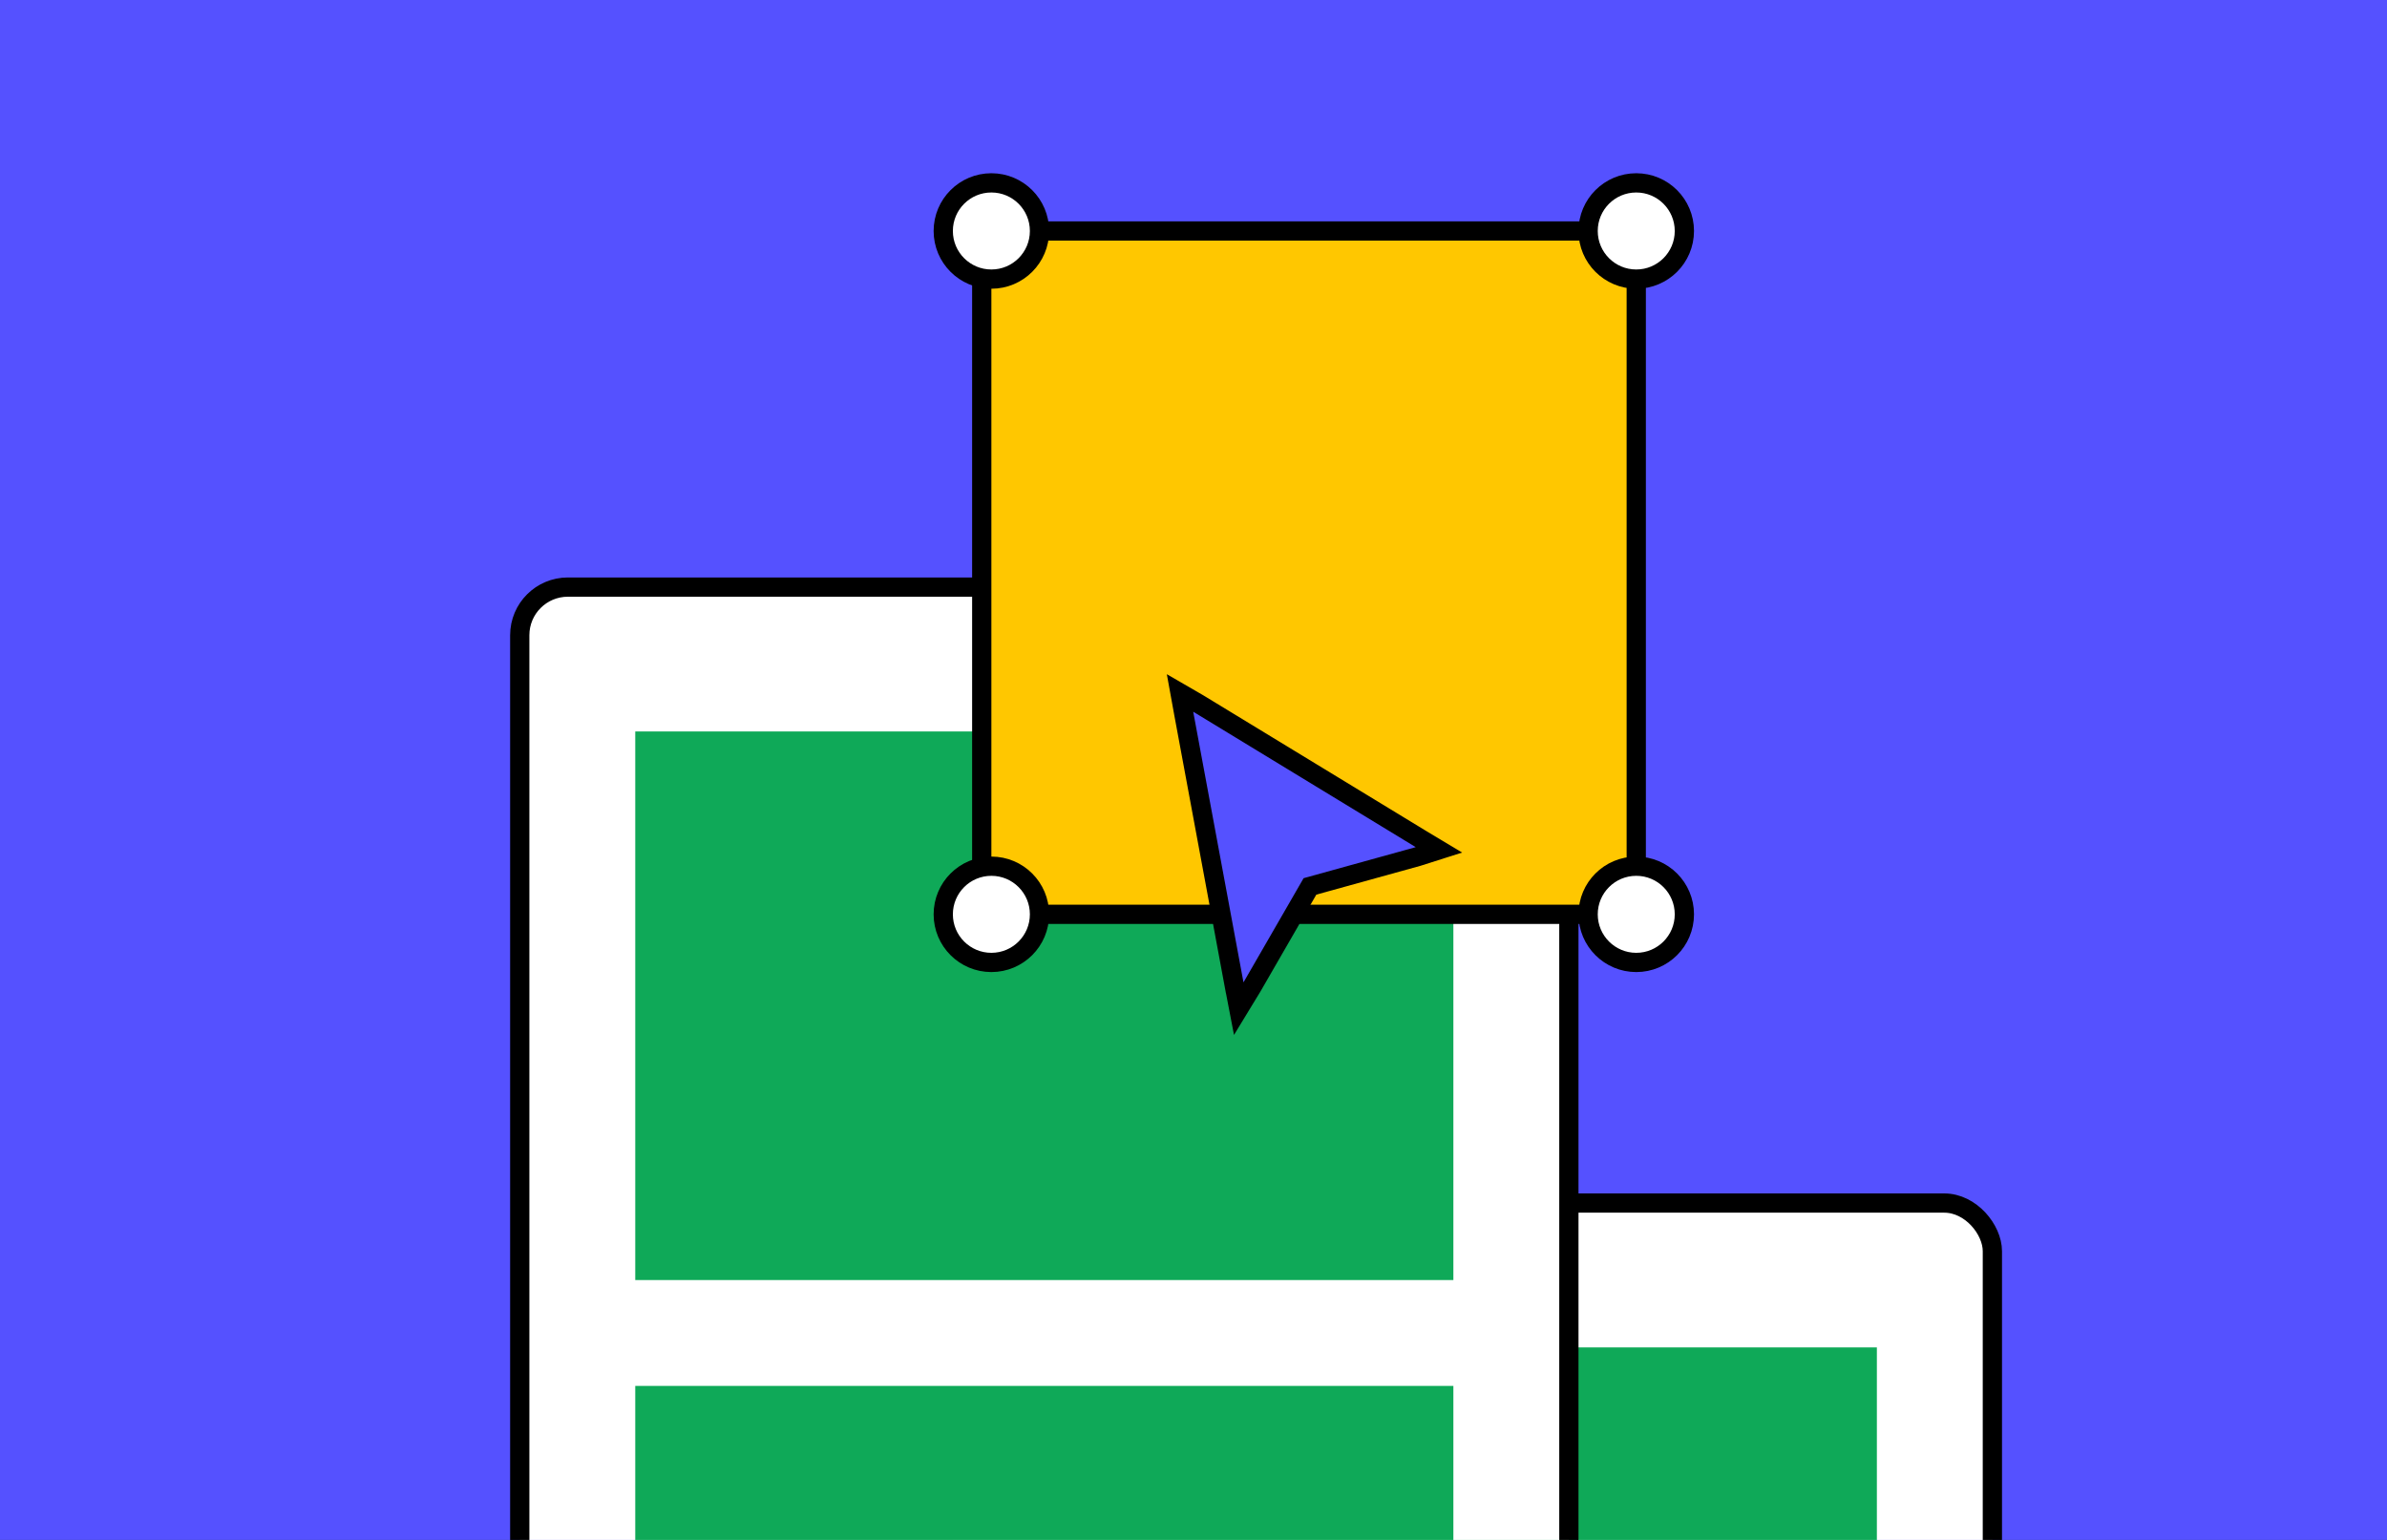
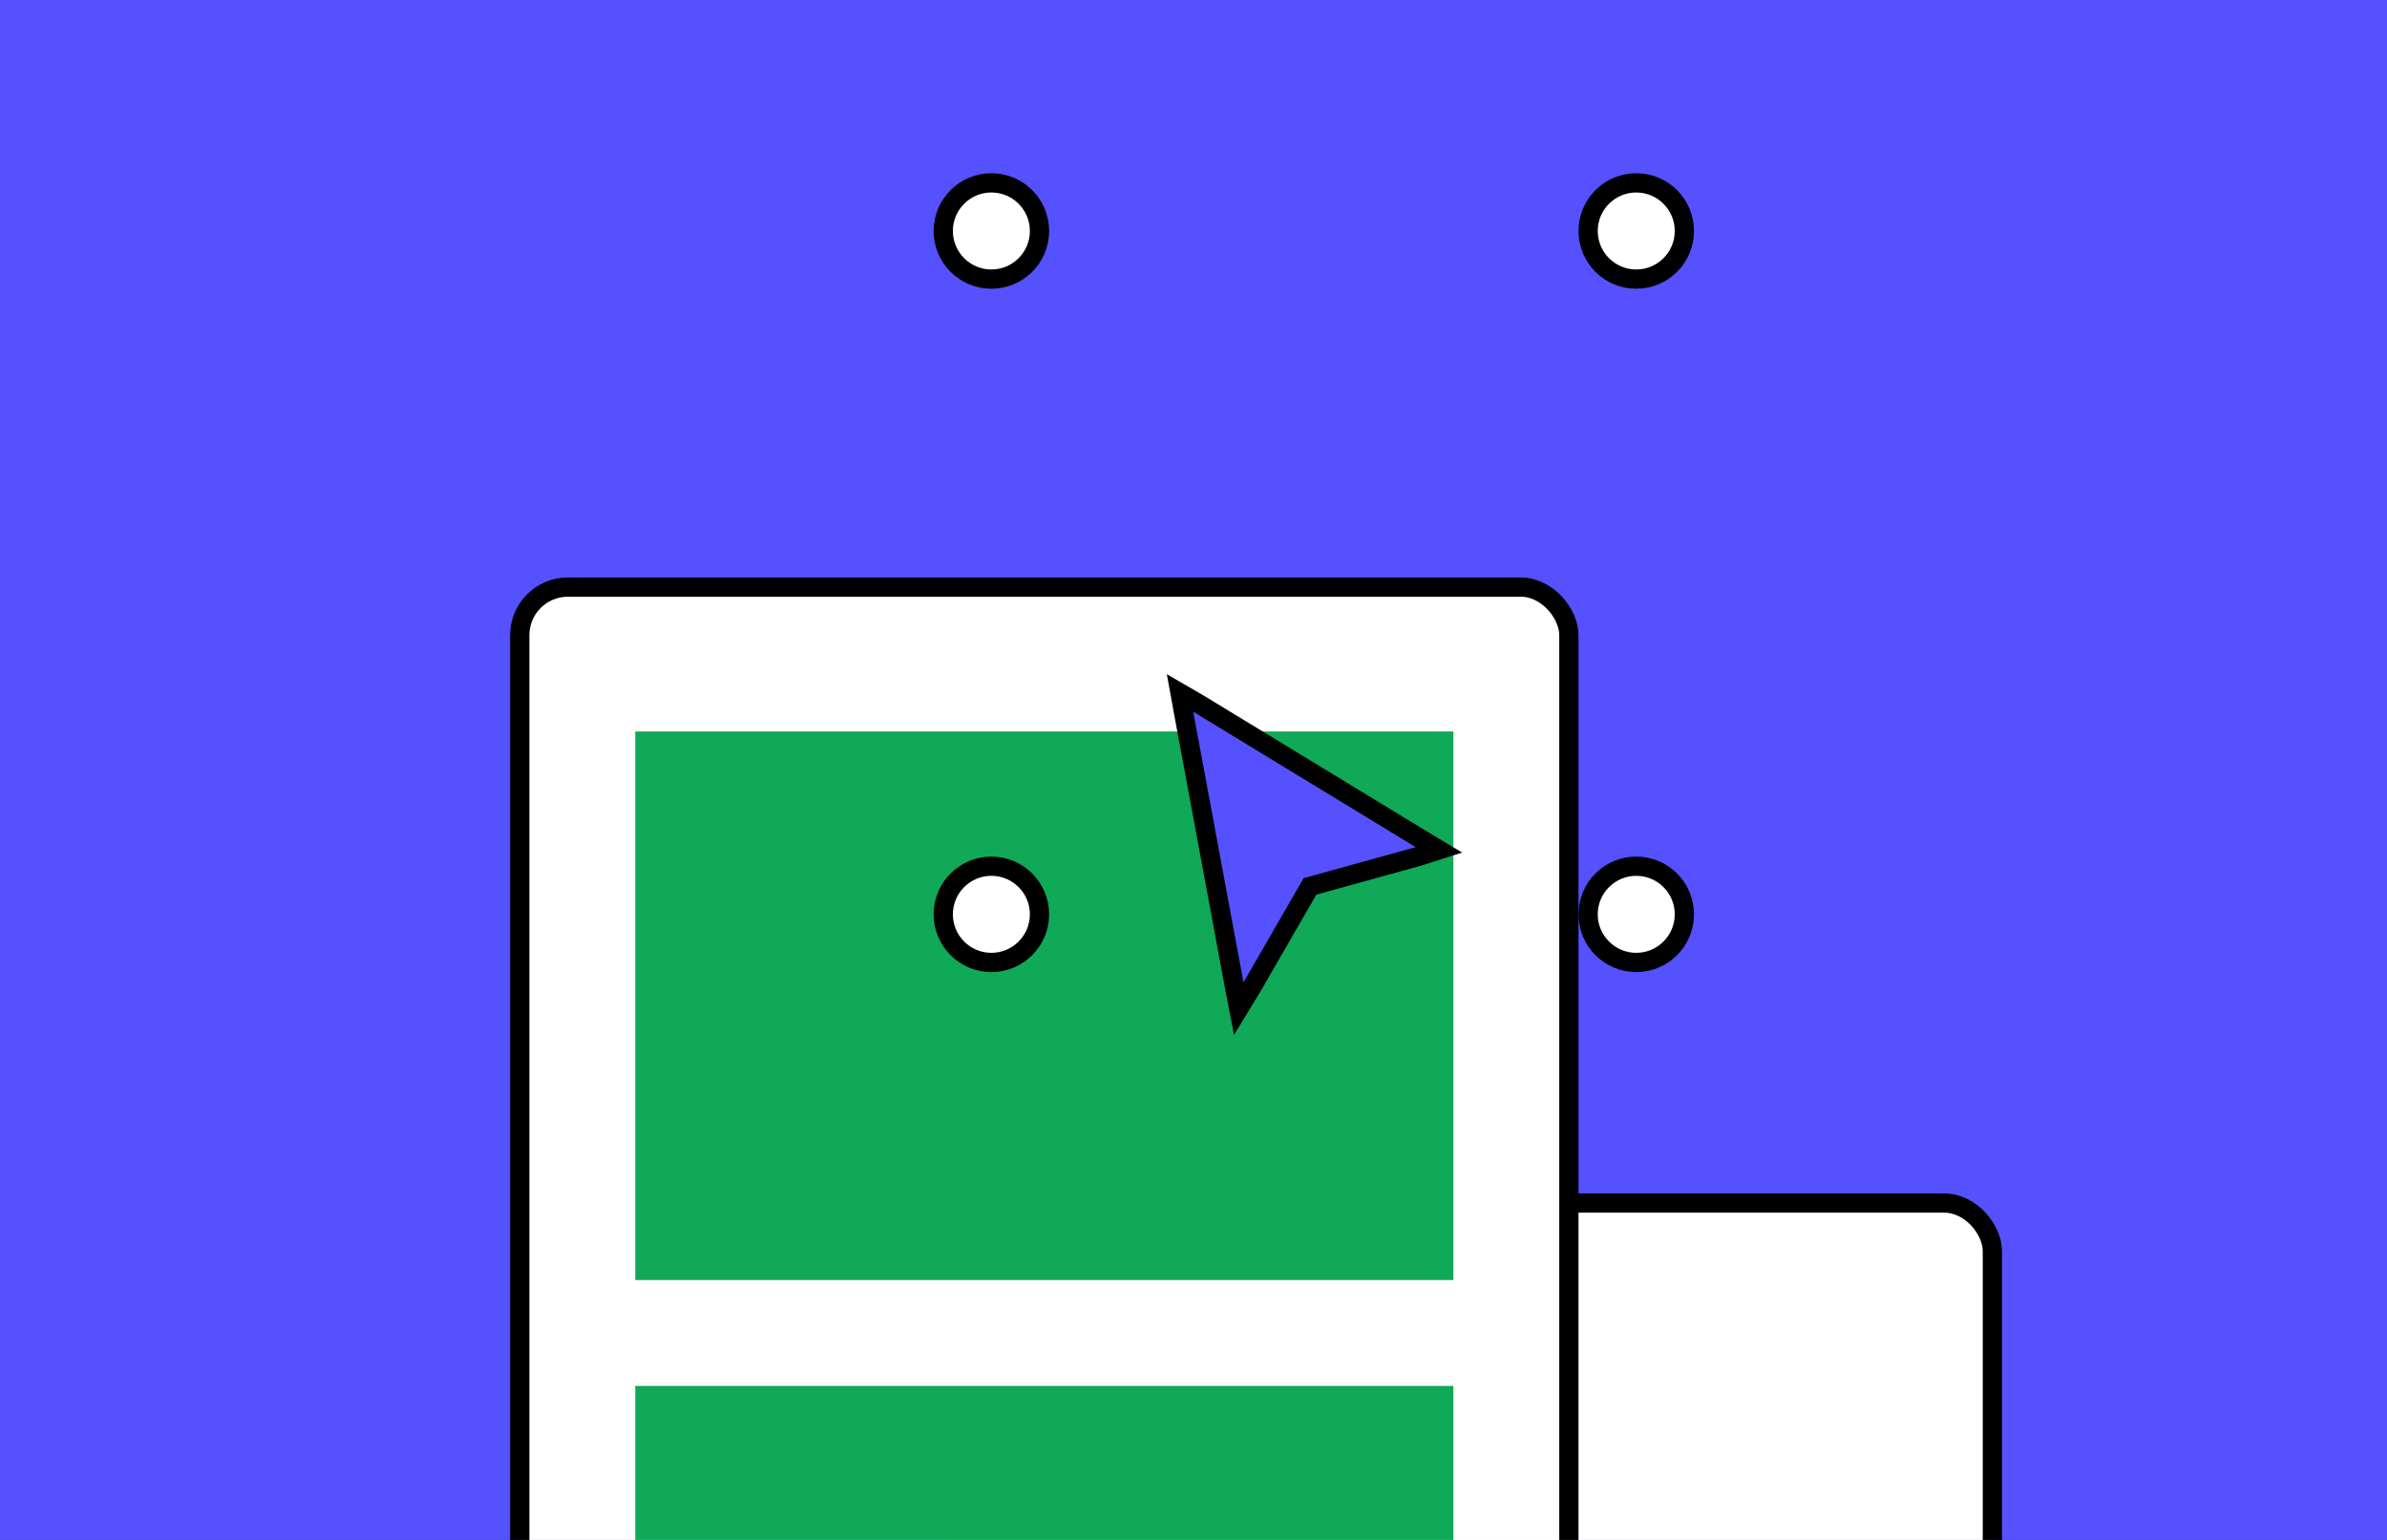
<svg xmlns="http://www.w3.org/2000/svg" viewBox="0 0 248 160" fill="none">
  <rect x="0" y="0" width="248" height="160" fill="#333333" stroke="none" />
  <g clip-path="url(#a)">
    <path d="M0 0h248v160H0z" fill="#5551FF" />
    <rect rx="5" stroke-width="2" stroke="#000" fill="#fff" y="125" x="98" height="123" width="109" />
-     <path d="M110 140h85v57h-85z" fill="#0FA958" />
    <rect rx="5" stroke-width="2" stroke="#000" fill="#fff" y="61" x="54" height="123" width="109" />
    <path d="M66 76h85v57H66zm0 68h85v19H66z" fill="#0FA958" />
-     <path d="M102 24h68v71h-68z" stroke-width="2" stroke="#000" fill="#FFC700" />
    <circle stroke-width="2" stroke="#000" fill="#fff" r="5" cy="24" cx="103" />
    <circle stroke-width="2" stroke="#000" fill="#fff" r="5" cy="95" cx="103" />
    <circle stroke-width="2" stroke="#000" fill="#fff" r="5" cy="24" cx="170" />
    <circle stroke-width="2" stroke="#000" fill="#fff" r="5" cy="95" cx="170" />
    <path d="m128.2 102.2.5 2.6 1.4-2.3 6-10.4 11.2-3.1 2.2-.7-2-1.2-23-14-1.9-1.1.4 2.2 5.2 28z" stroke-width="2" stroke-linecap="square" stroke="#000" fill="#5551FF" />
  </g>
  <defs>
    <clipPath id="a">
      <path d="M0 0h248v160H0z" fill="#fff" />
    </clipPath>
  </defs>
</svg>